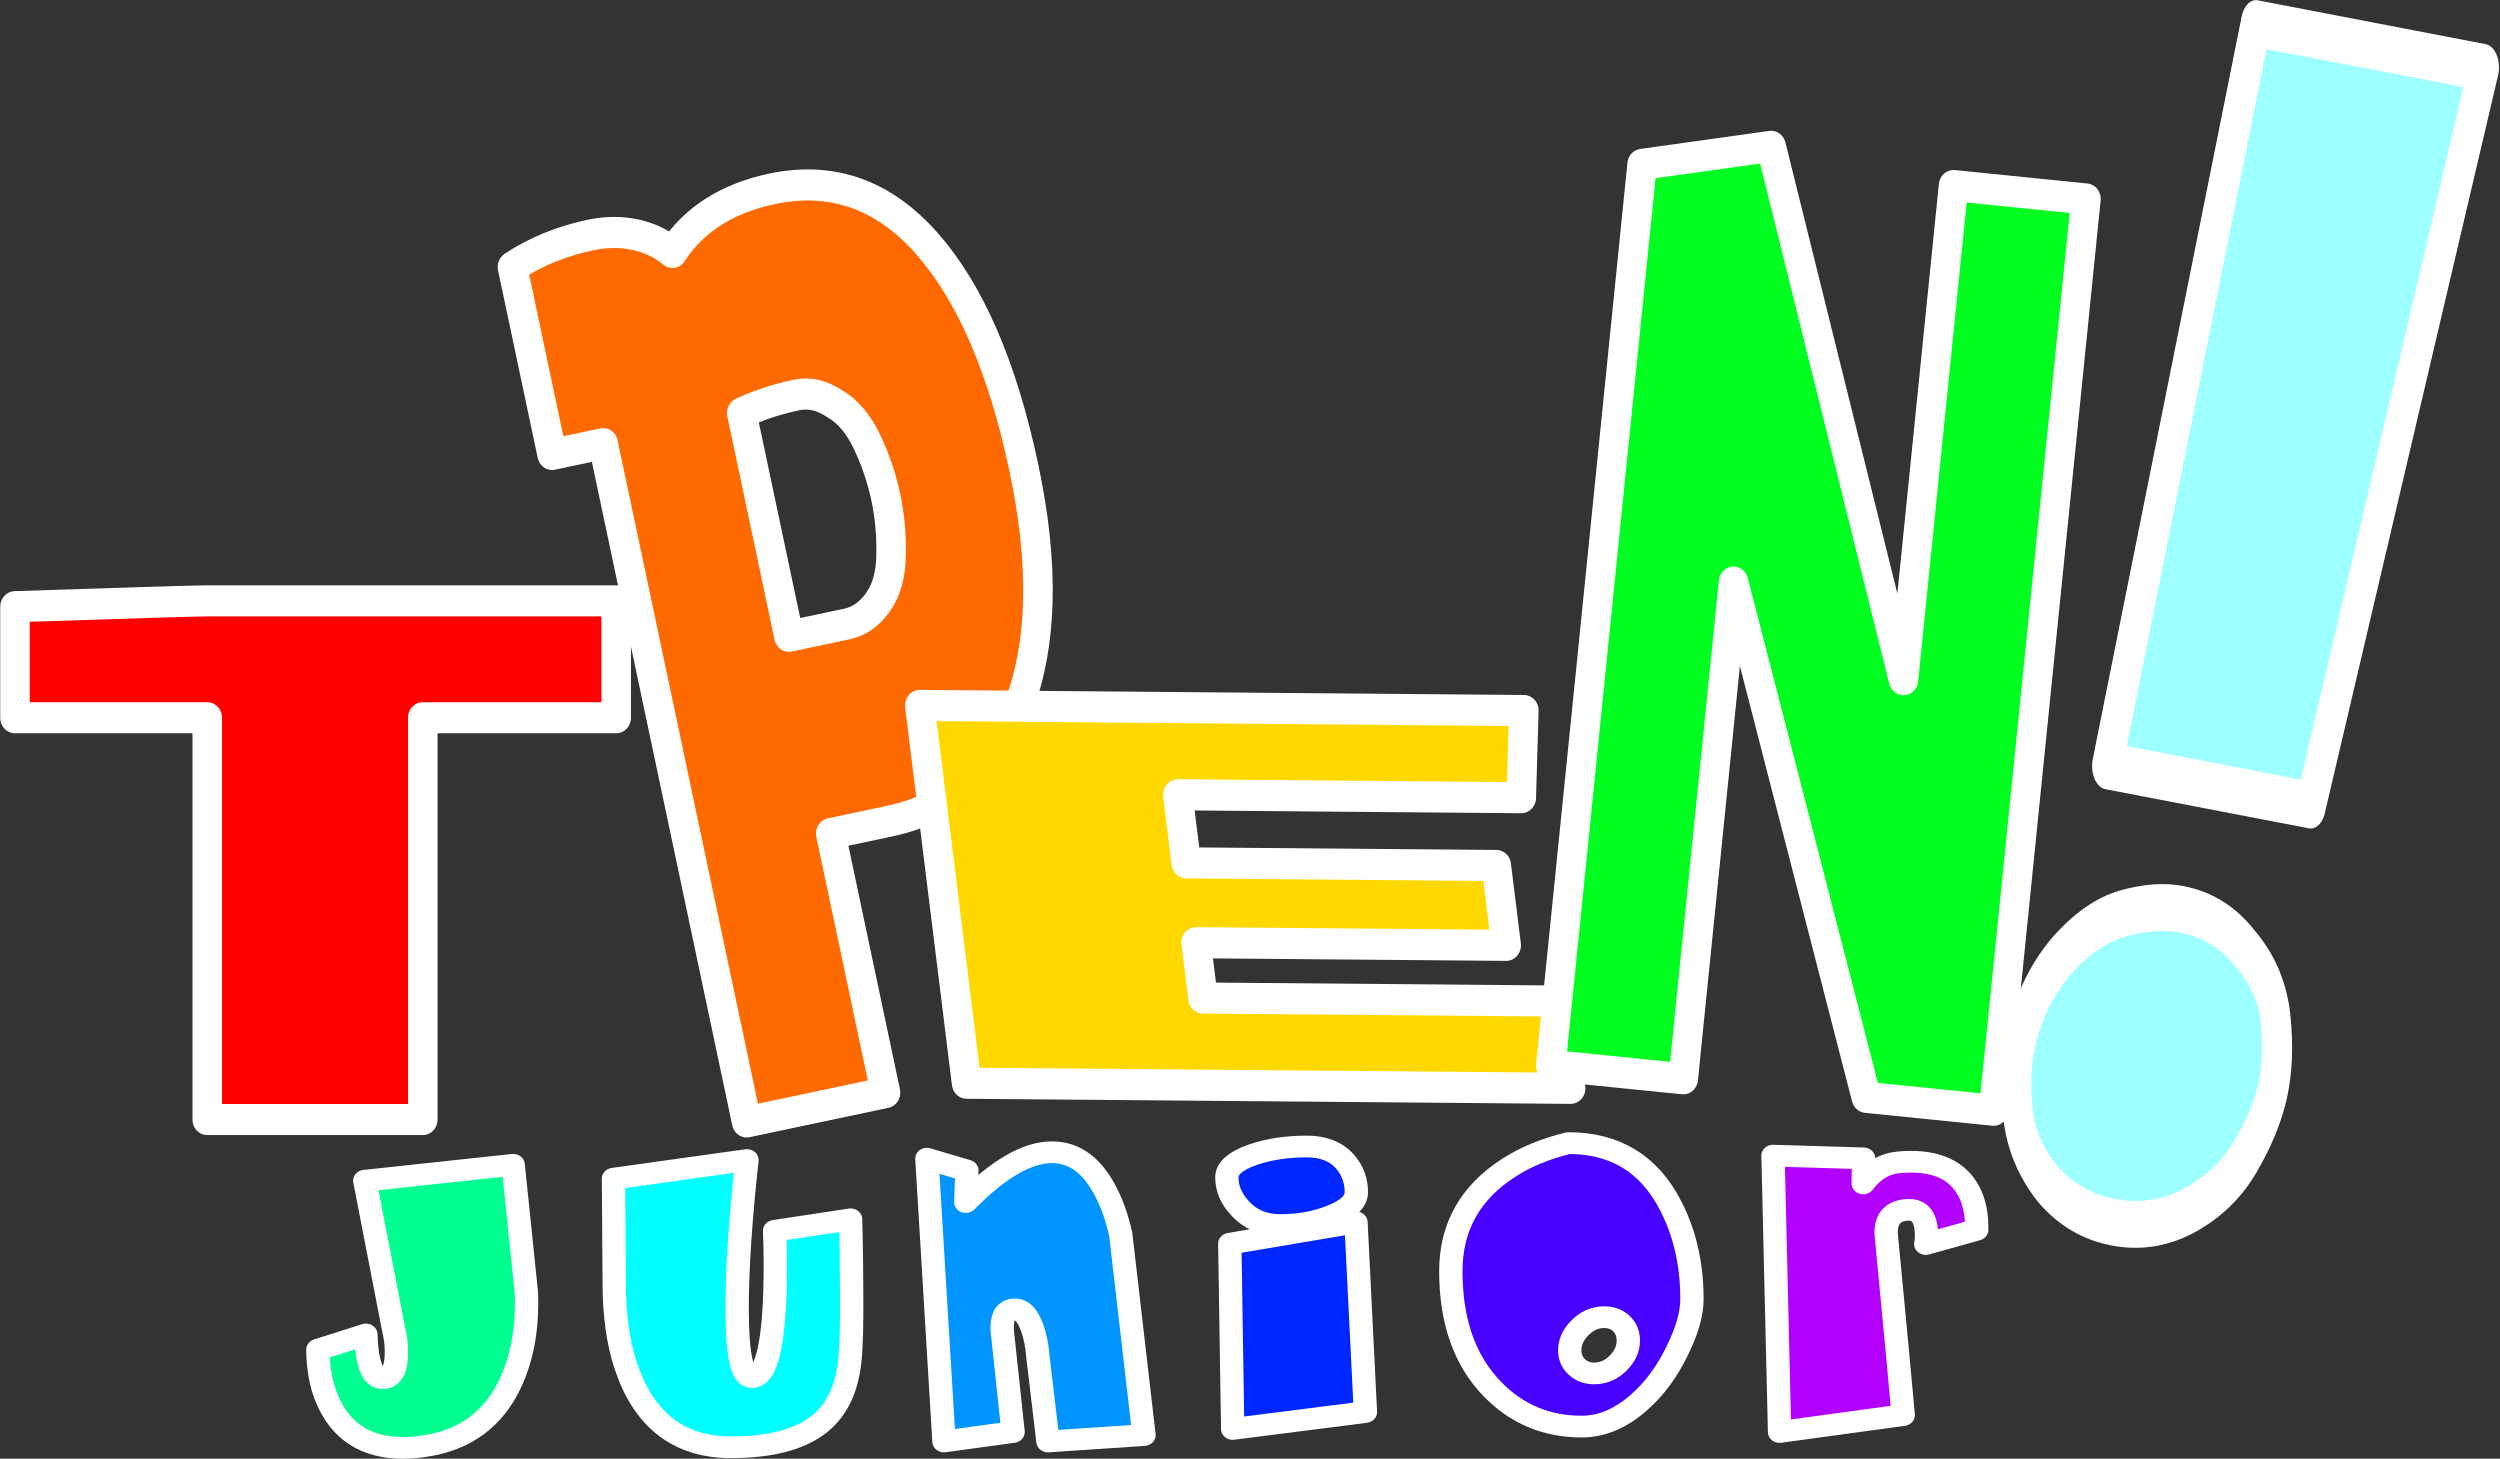
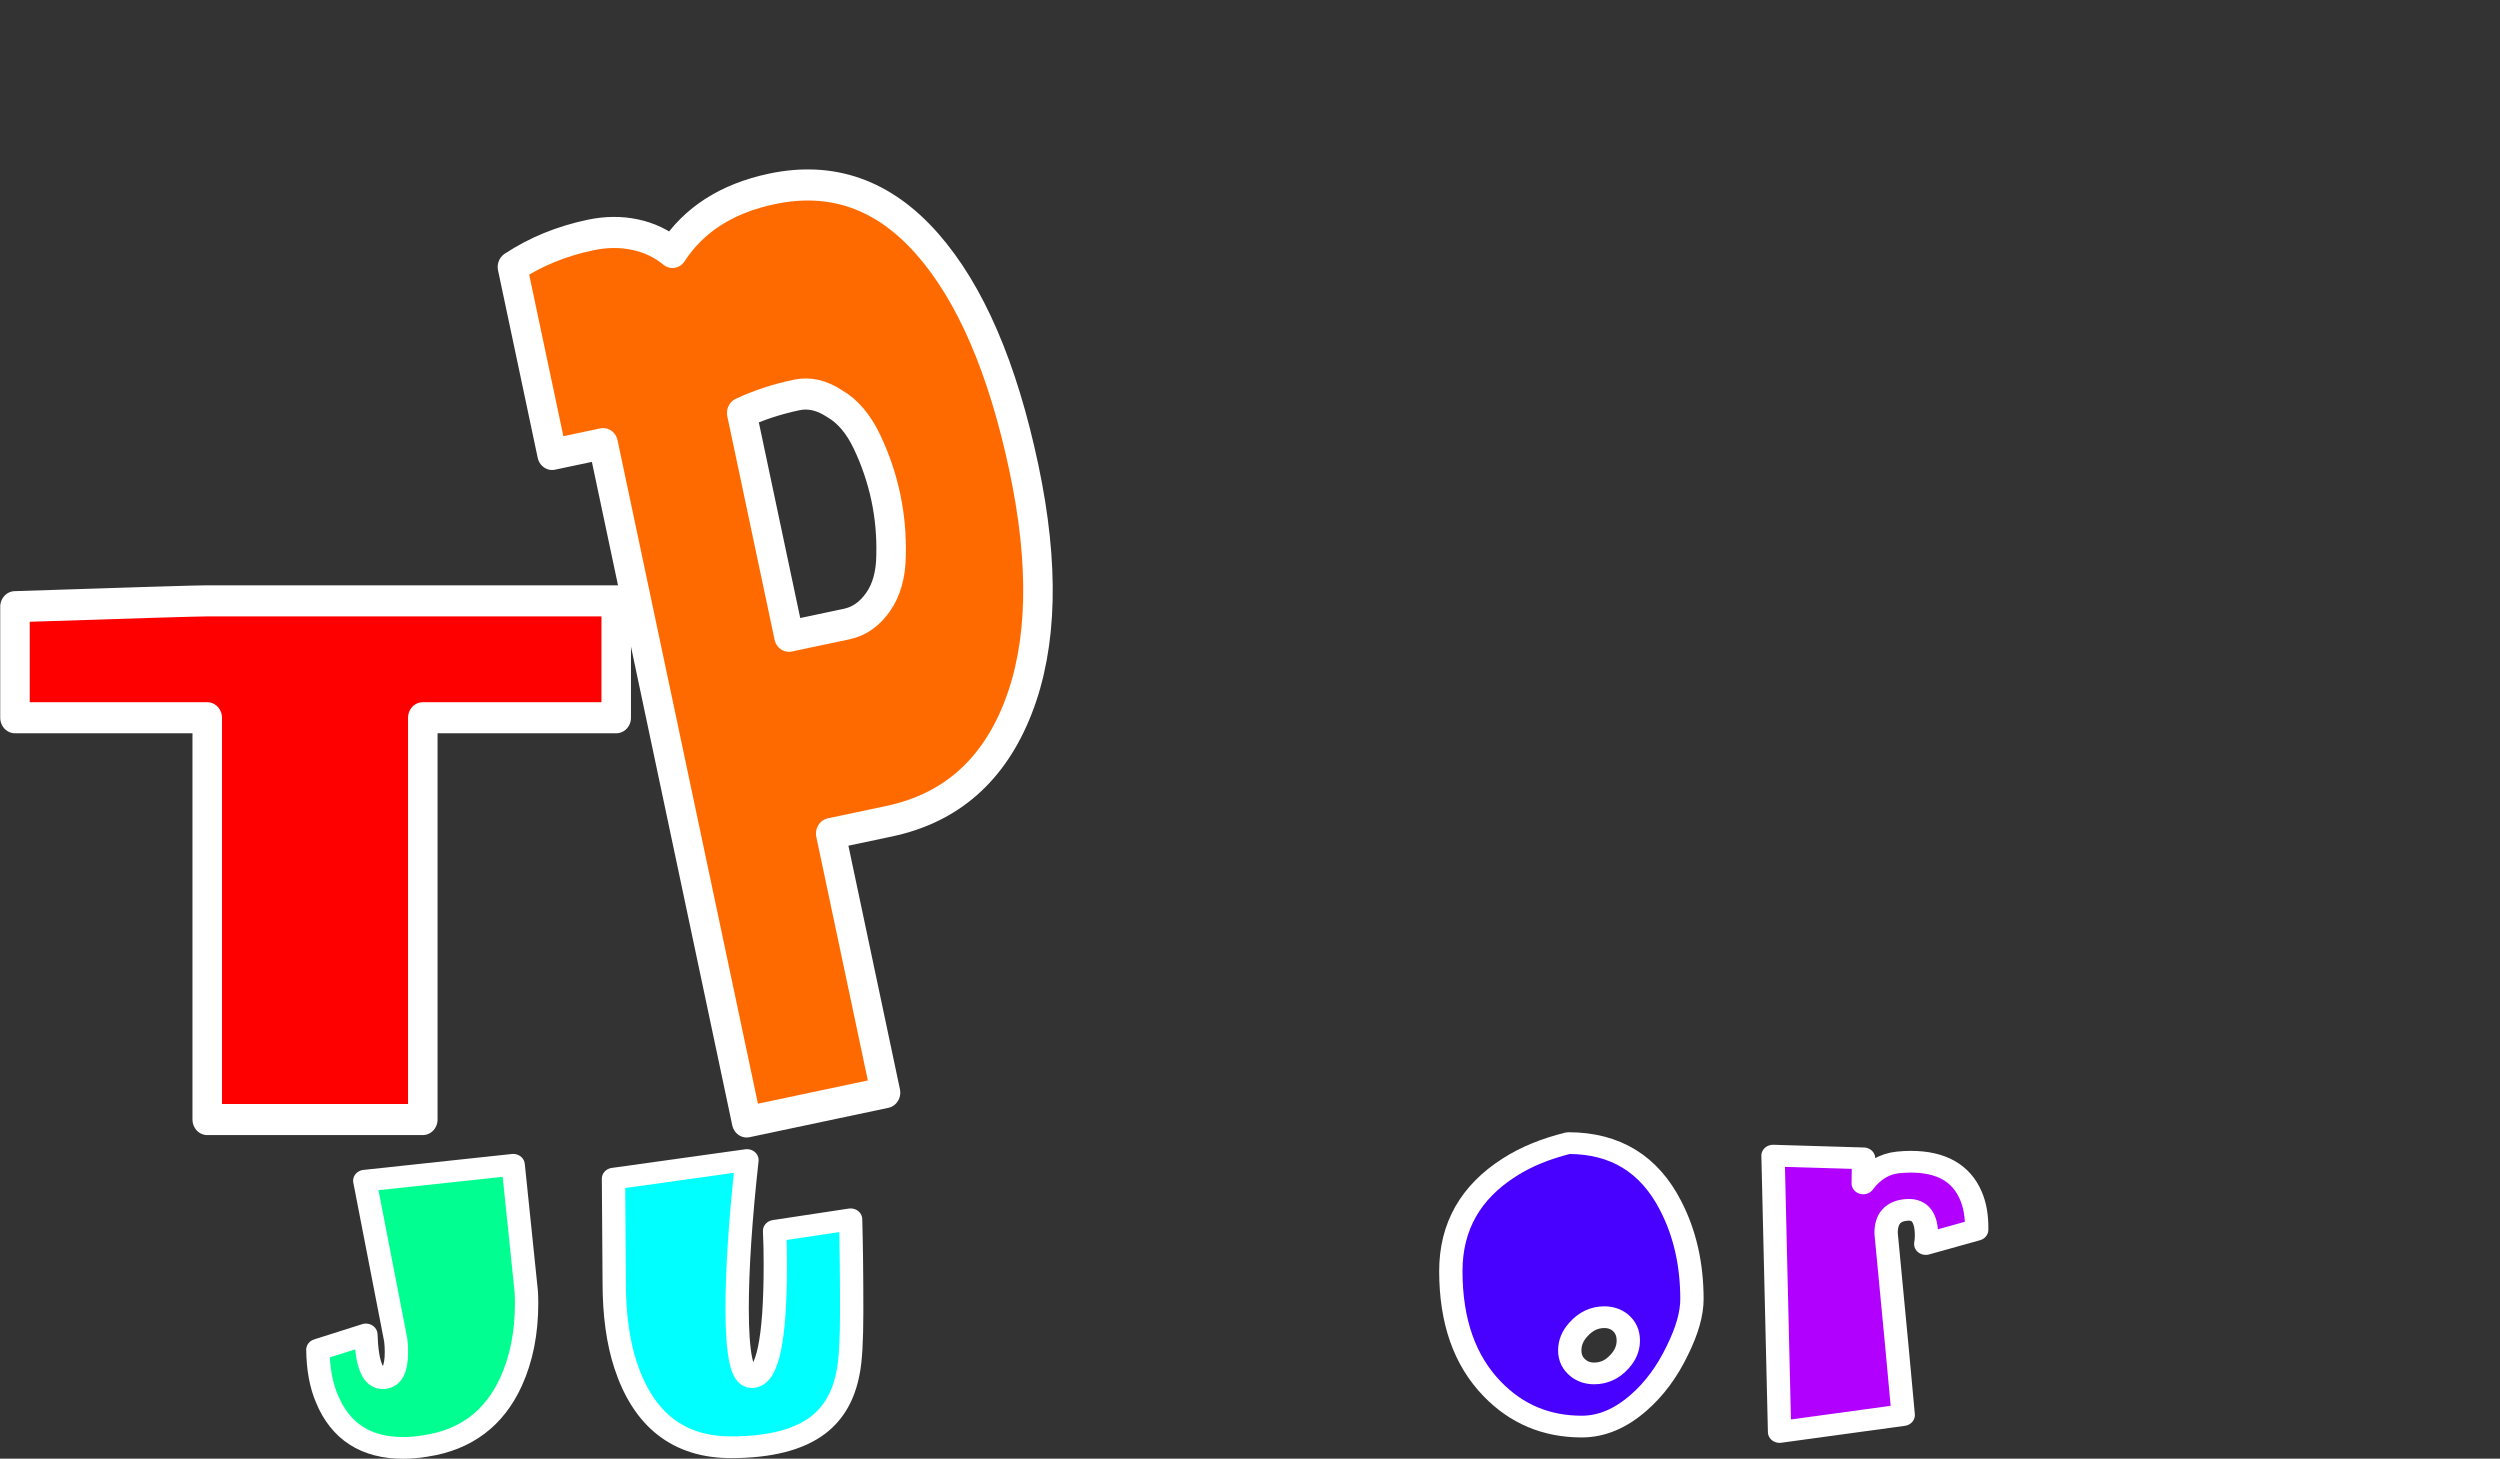
<svg xmlns="http://www.w3.org/2000/svg" xmlns:ns1="http://www.inkscape.org/namespaces/inkscape" xmlns:ns2="http://sodipodi.sourceforge.net/DTD/sodipodi-0.dtd" xmlns:ns3="http://www.openswatchbook.org/uri/2009/osb" xmlns:xlink="http://www.w3.org/1999/xlink" id="svg34598" version="1.1" ns1:version="0.91 r13725" width="3333.056" height="1944.758" ns2:docname="TPEN_Junior_2009.svg">
  <rect width="100%" height="100%" fill="#333333" stroke="none" />
  <defs id="defs34602">
    <linearGradient id="linearGradient5919" ns3:paint="solid">
      <stop style="stop-color:#000000;stop-opacity:1;" offset="0" id="stop5921" />
    </linearGradient>
    <linearGradient id="linearGradient4479" ns3:paint="solid">
      <stop style="stop-color:#000000;stop-opacity:1;" offset="0" id="stop4481" />
    </linearGradient>
    <ns1:path-effect effect="spiro" id="path-effect4289" is_visible="true" />
    <ns1:path-effect effect="spiro" id="path-effect4285" is_visible="true" />
    <ns1:path-effect effect="spiro" id="path-effect4266" is_visible="true" />
    <ns1:perspective ns2:type="inkscape:persp3d" ns1:vp_x="0 : 501.49249 : 1" ns1:vp_y="0 : 1000 : 0" ns1:vp_z="1510.5974 : 501.49249 : 1" ns1:persp3d-origin="755.29871 : 334.32833 : 1" id="perspective4238" />
    <linearGradient ns1:collect="always" xlink:href="#linearGradient5919" id="linearGradient5923" x1="157.574" y1="-1668.892" x2="3073.724" y2="-1668.892" gradientUnits="userSpaceOnUse" />
    <ns1:path-effect is_visible="true" id="path-effect4289-5" effect="spiro" />
    <ns1:path-effect is_visible="true" id="path-effect4285-1" effect="spiro" />
    <ns1:path-effect is_visible="true" id="path-effect4266-9" effect="spiro" />
    <ns1:perspective id="perspective4238-1" ns1:persp3d-origin="755.29871 : 334.32833 : 1" ns1:vp_z="1510.5974 : 501.49249 : 1" ns1:vp_y="0 : 1000 : 0" ns1:vp_x="0 : 501.49249 : 1" ns2:type="inkscape:persp3d" />
    <linearGradient gradientUnits="userSpaceOnUse" y2="-1668.892" x2="3073.724" y1="-1668.892" x1="157.574" id="linearGradient4239" xlink:href="#linearGradient5919" ns1:collect="always" />
  </defs>
  <ns2:namedview pagecolor="#ffffff" bordercolor="#666666" borderopacity="1" objecttolerance="10" gridtolerance="10" guidetolerance="10" ns1:pageopacity="0" ns1:pageshadow="2" ns1:window-width="1920" ns1:window-height="1033" id="namedview34600" showgrid="false" ns1:zoom="0.1084216" ns1:cx="-2576.4458" ns1:cy="-518.79389" ns1:window-x="-4" ns1:window-y="-4" ns1:window-maximized="1" ns1:current-layer="svg34598" fit-margin-top="0" fit-margin-left="0" fit-margin-right="0" fit-margin-bottom="0" showguides="true" ns1:guide-bbox="true" />
  <g id="g4298" transform="translate(-4482.561,-6.714)">
    <g id="text4187-7" style="font-style:normal;font-weight:normal;font-size:979.472px;line-height:125%;font-family:sans-serif;letter-spacing:0px;word-spacing:0px;fill:#00ff90;fill-opacity:1;stroke:#ffffff;stroke-width:62.826;stroke-linecap:round;stroke-linejoin:round;stroke-miterlimit:4;stroke-dasharray:none;stroke-opacity:1" transform="matrix(0.495,0,0,0.461,9020.015,1545.593)">
      <path id="path4192-7" style="font-style:normal;font-variant:normal;font-weight:normal;font-stretch:normal;font-family:'Baby Kruffy';-inkscape-font-specification:'Baby Kruffy';stroke:#ffffff;stroke-width:62.826;stroke-linecap:round;stroke-linejoin:round;stroke-miterlimit:4;stroke-dasharray:none;stroke-opacity:1" d="m -7749.196,396.768 q 0.98,14.692 0.98,34.282 0,128.311 -42.117,227.238 -67.584,158.675 -229.197,185.12 -32.323,5.877 -60.727,5.877 -150.839,0 -205.689,-142.024 -23.507,-58.768 -24.487,-142.024 l 129.29,-44.076 q 3.918,130.27 47.994,126.352 34.282,-2.938 34.282,-75.419 0,-18.61 -1.959,-35.261 l -83.255,-460.352 399.625,-46.035 35.261,366.323 z" ns1:connector-curvature="0" />
      <path id="path4194-1" style="font-style:normal;font-variant:normal;font-weight:normal;font-stretch:normal;font-family:'Baby Kruffy';-inkscape-font-specification:'Baby Kruffy';fill:#00ffff;fill-opacity:1;stroke:#ffffff;stroke-width:62.826;stroke-linecap:round;stroke-linejoin:round;stroke-miterlimit:4;stroke-dasharray:none;stroke-opacity:1" d="m -6872.645,454.557 q 0,127.331 -9.795,177.285 -17.631,99.906 -81.296,151.818 -78.358,63.666 -234.094,63.666 -211.566,0 -284.047,-238.012 -30.364,-99.906 -30.364,-238.012 l -1.959,-300.698 359.466,-53.871 q -26.446,258.581 -26.446,429.988 0,197.853 39.179,197.853 63.666,0 63.666,-325.185 0,-52.892 -1.959,-97.947 l 204.71,-33.302 q 2.938,108.721 2.938,266.416 z" ns1:connector-curvature="0" />
-       <path id="path4196-9" style="font-style:normal;font-variant:normal;font-weight:normal;font-stretch:normal;font-family:'Baby Kruffy';-inkscape-font-specification:'Baby Kruffy';fill:#0094ff;fill-opacity:1;stroke:#ffffff;stroke-width:62.826;stroke-linecap:round;stroke-linejoin:round;stroke-miterlimit:4;stroke-dasharray:none;stroke-opacity:1" d="m -6670.124,12.815 46.035,817.859 186.1,-27.425 -27.425,-275.232 q -1.959,-13.713 -1.959,-27.425 0,-52.892 36.24,-51.912 27.425,0.979 45.056,54.85 11.754,36.24 14.692,79.337 l 27.425,247.807 258.581,-18.61 -62.686,-580.827 q -14.692,-69.543 -38.199,-118.516 -54.85,-118.516 -146.921,-118.516 -99.906,0 -232.135,143.982 l 2.938,-91.091 -107.742,-34.282 z" ns1:connector-curvature="0" />
-       <path id="path4198-7" style="font-style:normal;font-variant:normal;font-weight:normal;font-stretch:normal;font-family:'Baby Kruffy';-inkscape-font-specification:'Baby Kruffy';fill:#0026ff;fill-opacity:1;stroke:#ffffff;stroke-width:62.826;stroke-linecap:round;stroke-linejoin:round;stroke-miterlimit:4;stroke-dasharray:none;stroke-opacity:1" d="m -5488.957,745.46 -357.507,48.974 -7.836,-535.771 339.877,-61.707 25.466,548.505 z M -5862.136,66.686 q 0,-39.179 70.522,-65.625 64.645,-23.507 144.962,-23.507 67.584,0 103.824,45.056 29.384,37.22 29.384,87.173 0,40.158 -65.625,67.584 -61.707,27.425 -139.085,27.425 -67.584,0 -108.721,-48.974 -35.261,-40.158 -35.261,-89.132 z" ns1:connector-curvature="0" />
      <path id="path4200-1" style="font-style:normal;font-variant:normal;font-weight:normal;font-stretch:normal;font-family:'Baby Kruffy';-inkscape-font-specification:'Baby Kruffy';fill:#4800ff;fill-opacity:1;stroke:#ffffff;stroke-width:62.826;stroke-linecap:round;stroke-linejoin:round;stroke-miterlimit:4;stroke-dasharray:none;stroke-opacity:1" d="m -4609.528,419.296 q 0,62.686 -39.179,147.9 -41.138,92.07 -103.824,150.839 -73.46,69.543 -153.777,69.543 -143.003,0 -240.95,-108.721 -111.66,-123.414 -111.66,-340.856 0,-192.956 158.674,-300.698 65.625,-45.056 157.695,-69.543 190.018,0 276.211,182.182 56.809,118.516 56.809,269.355 z m -193.935,66.604 q -17.631,-14.692 -42.117,-14.692 -40.158,0 -69.543,35.261 -23.507,27.425 -23.507,60.727 0,32.323 23.507,51.912 17.631,14.692 42.117,14.692 40.158,0 68.563,-34.282 23.507,-27.425 23.507,-60.727 0,-33.302 -22.528,-52.892 z" ns1:connector-curvature="0" />
-       <path id="path4203-3" style="font-style:normal;font-variant:normal;font-weight:normal;font-stretch:normal;font-family:'Baby Kruffy';-inkscape-font-specification:'Baby Kruffy';fill:#b200ff;fill-opacity:1;stroke:#ffffff;stroke-width:62.826;stroke-linecap:round;stroke-linejoin:round;stroke-miterlimit:4;stroke-dasharray:none;stroke-opacity:1" d="m -4391.152,4 17.631,799.249 333.021,-48.974 q -11.754,-142.024 -46.035,-524.997 -0.98,-65.625 58.768,-68.563 49.953,-1.959 49.953,74.44 0,13.713 -1.959,24.487 l 137.126,-41.138 q 0.98,-57.789 -15.671,-98.927 -39.179,-97.947 -161.613,-97.947 -16.651,0 -34.282,1.959 -55.83,5.877 -94.029,60.727 l 0.98,-72.481 -243.889,-7.836 z" ns1:connector-curvature="0" />
+       <path id="path4203-3" style="font-style:normal;font-variant:normal;font-weight:normal;font-stretch:normal;font-family:'Baby Kruffy';-inkscape-font-specification:'Baby Kruffy';fill:#b200ff;fill-opacity:1;stroke:#ffffff;stroke-width:62.826;stroke-linecap:round;stroke-linejoin:round;stroke-miterlimit:4;stroke-dasharray:none;stroke-opacity:1" d="m -4391.152,4 17.631,799.249 333.021,-48.974 q -11.754,-142.024 -46.035,-524.997 -0.98,-65.625 58.768,-68.563 49.953,-1.959 49.953,74.44 0,13.713 -1.959,24.487 l 137.126,-41.138 q 0.98,-57.789 -15.671,-98.927 -39.179,-97.947 -161.613,-97.947 -16.651,0 -34.282,1.959 -55.83,5.877 -94.029,60.727 l 0.98,-72.481 -243.889,-7.836 " ns1:connector-curvature="0" />
    </g>
    <g id="g4269" transform="translate(4489.07,3299.742)">
      <g style="fill:#003f7f;fill-opacity:1;stroke:#ffffff;stroke-width:84.605;stroke-linejoin:round;stroke-miterlimit:4;stroke-dasharray:none;stroke-opacity:1" transform="matrix(0.465,0,0,0.49,779.653,-1637.947)" id="g5941-0">
        <path style="font-style:normal;font-variant:normal;font-weight:900;font-stretch:normal;font-size:medium;line-height:125%;font-family:CorporativeAltCndW00-Black;-inkscape-font-specification:'CorporativeAltCndW00-Black Heavy';letter-spacing:0px;word-spacing:0px;fill:#ff0000;fill-opacity:1;stroke:#ffffff;stroke-width:84.605;stroke-linecap:butt;stroke-linejoin:round;stroke-miterlimit:4;stroke-dasharray:none;stroke-opacity:1" ns1:connector-curvature="0" id="path5968-6" d="m 76.11,-1742.886 0,318.037 -554.57,0 0,1093.253 -618.045,0 0,-1093.253 -551.229,0 0,-302.135 q 507.799,-15.902 551.229,-15.902 l 1172.614,0 z" />
        <path style="font-style:normal;font-variant:normal;font-weight:900;font-stretch:normal;font-size:medium;line-height:125%;font-family:CorporativeAltCndW00-Black;-inkscape-font-specification:'CorporativeAltCndW00-Black Heavy';letter-spacing:0px;word-spacing:0px;fill:#ff6a00;fill-opacity:1;stroke:#ffffff;stroke-width:84.605;stroke-linecap:butt;stroke-linejoin:round;stroke-miterlimit:4;stroke-dasharray:none;stroke-opacity:1" ns1:connector-curvature="0" id="path5970-7" d="m 522.608,-2863.802 q 258.236,-51.853 444.685,149.106 186.449,200.958 277.725,610.342 88.284,395.961 -16.53,651.899 -104.814,255.937 -369.506,309.086 l -167.853,33.704 157.115,704.677 -398.113,79.94 -411.492,-1845.582 -146.333,29.383 -113.721,-510.052 q 98.62,-61.873 223.434,-86.935 66.711,-13.395 127.899,-1.141 61.188,12.255 107.498,48.532 91.516,-134.069 285.193,-172.958 z m 214.515,1183.967 q 53.799,-10.803 90.012,-60.144 36.213,-49.341 36.969,-126.622 2.16,-81.068 -15.048,-158.247 -17.208,-77.179 -53.783,-150.469 -36.575,-73.29 -92.897,-104.051 -54.917,-34.549 -108.716,-23.746 -86.079,17.284 -157.656,49.186 l 135.418,607.364 165.701,-33.272 z" />
-         <path style="font-style:normal;font-variant:normal;font-weight:900;font-stretch:normal;font-size:medium;line-height:125%;font-family:CorporativeAltCndW00-Black;-inkscape-font-specification:'CorporativeAltCndW00-Black Heavy';letter-spacing:0px;word-spacing:0px;fill:#ffd800;fill-opacity:1;stroke:#ffffff;stroke-width:84.605;stroke-linecap:butt;stroke-linejoin:round;stroke-miterlimit:4;stroke-dasharray:none;stroke-opacity:1" ns1:connector-curvature="0" id="path5972-9" d="m 1738.859,-812.76 19.652,150.569 1023.041,8.226 30.99,237.435 -1731.89,-13.927 -134.163,-1027.92 1731.89,13.926 -7.327,237.127 -984.725,-7.918 24.187,185.315 888.934,7.148 28.344,217.166 -888.935,-7.148 z" />
-         <path style="font-style:normal;font-variant:normal;font-weight:900;font-stretch:normal;font-size:medium;line-height:125%;font-family:CorporativeAltCndW00-Black;-inkscape-font-specification:'CorporativeAltCndW00-Black Heavy';letter-spacing:0px;word-spacing:0px;fill:#00ff21;fill-opacity:1;stroke:#ffffff;stroke-width:84.605;stroke-linecap:butt;stroke-linejoin:round;stroke-miterlimit:4;stroke-dasharray:none;stroke-opacity:1" ns1:connector-curvature="0" id="path5974-5" d="m 3910.415,-2872.848 379.624,36.494 -264.664,2479.464 -365.103,-35.098 -380.574,-1401.936 -144.261,1351.482 -379.624,-36.494 261.682,-2451.526 369.9,-49.114 379.505,1451.225 143.515,-1344.498 z" />
      </g>
      <g id="text4798" style="font-style:normal;font-variant:normal;font-weight:900;font-stretch:normal;font-size:1151.368px;line-height:125%;font-family:CorporativeAltCndW00-Black;-inkscape-font-specification:'CorporativeAltCndW00-Black Heavy';letter-spacing:0px;word-spacing:0px;fill:#9effff;fill-opacity:1;stroke:#ffffff;stroke-width:27.771;stroke-linecap:round;stroke-linejoin:round;stroke-miterlimit:4;stroke-dasharray:none;stroke-opacity:1" transform="matrix(1.441,0,0,2.249,-895.45,-5692.148)">
-         <path style="fill:#9effff;fill-opacity:1;stroke:#ffffff;stroke-width:27.771;stroke-linecap:round;stroke-linejoin:round;stroke-miterlimit:4;stroke-dasharray:none;stroke-opacity:1" ns1:connector-curvature="0" id="path4803" d="m 2704.134,1080.716 -137.72,440.069 188.375,23.225 160.28,-437.288 -210.934,-26.006 z m -132.052,710.568 q 36.096,4.45 69.218,-6.567 34.579,-11.844 53.407,-32.677 18.828,-20.833 25.064,-39.192 6.236,-18.359 2.504,-41.973 -3.732,-23.615 -28.137,-41.724 -22.949,-18.937 -59.044,-23.387 -23.688,-2.921 -53.713,2.438 -30.026,5.359 -58.206,26.045 -27.052,20.826 -36.898,49.813 -6.236,18.359 -2.504,41.973 3.732,23.615 27.808,42.691 24.405,18.11 60.501,22.56 z" />
-       </g>
+         </g>
    </g>
  </g>
</svg>